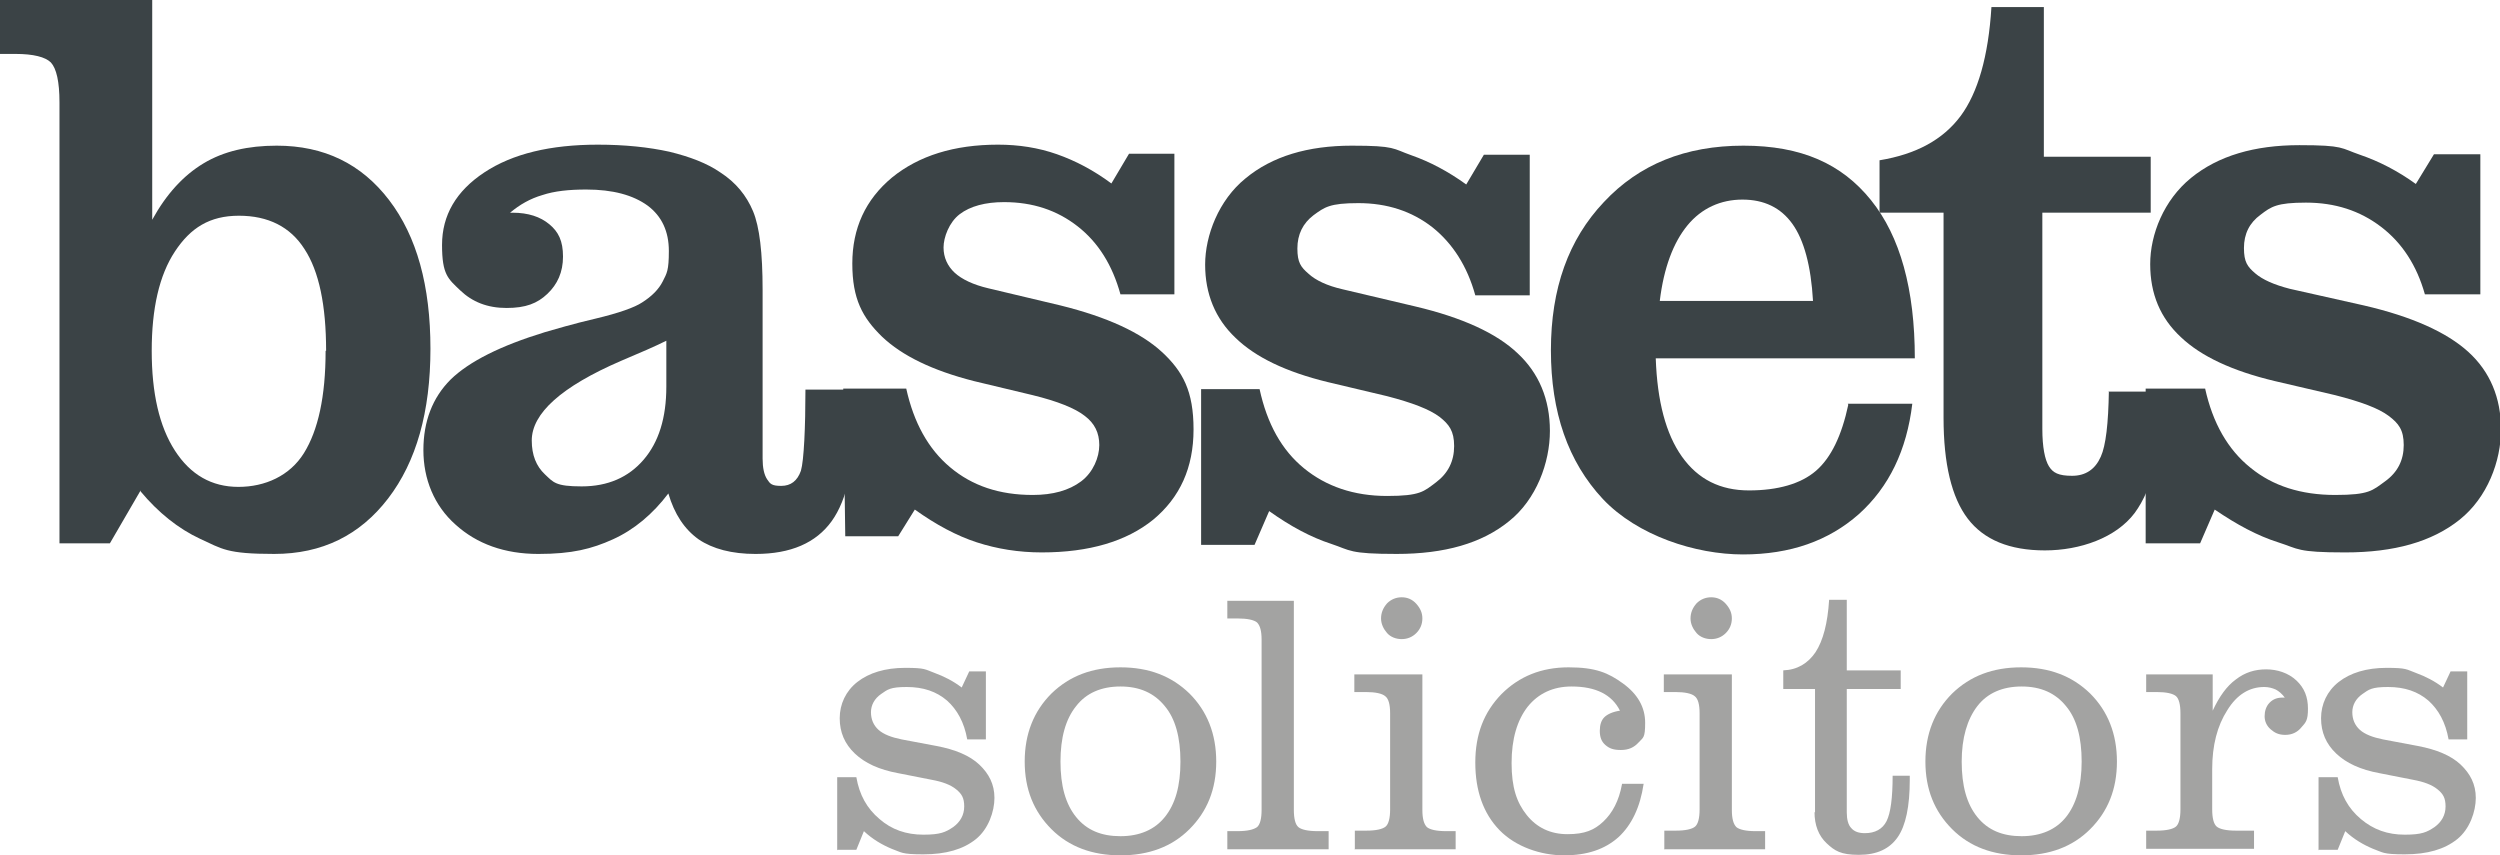
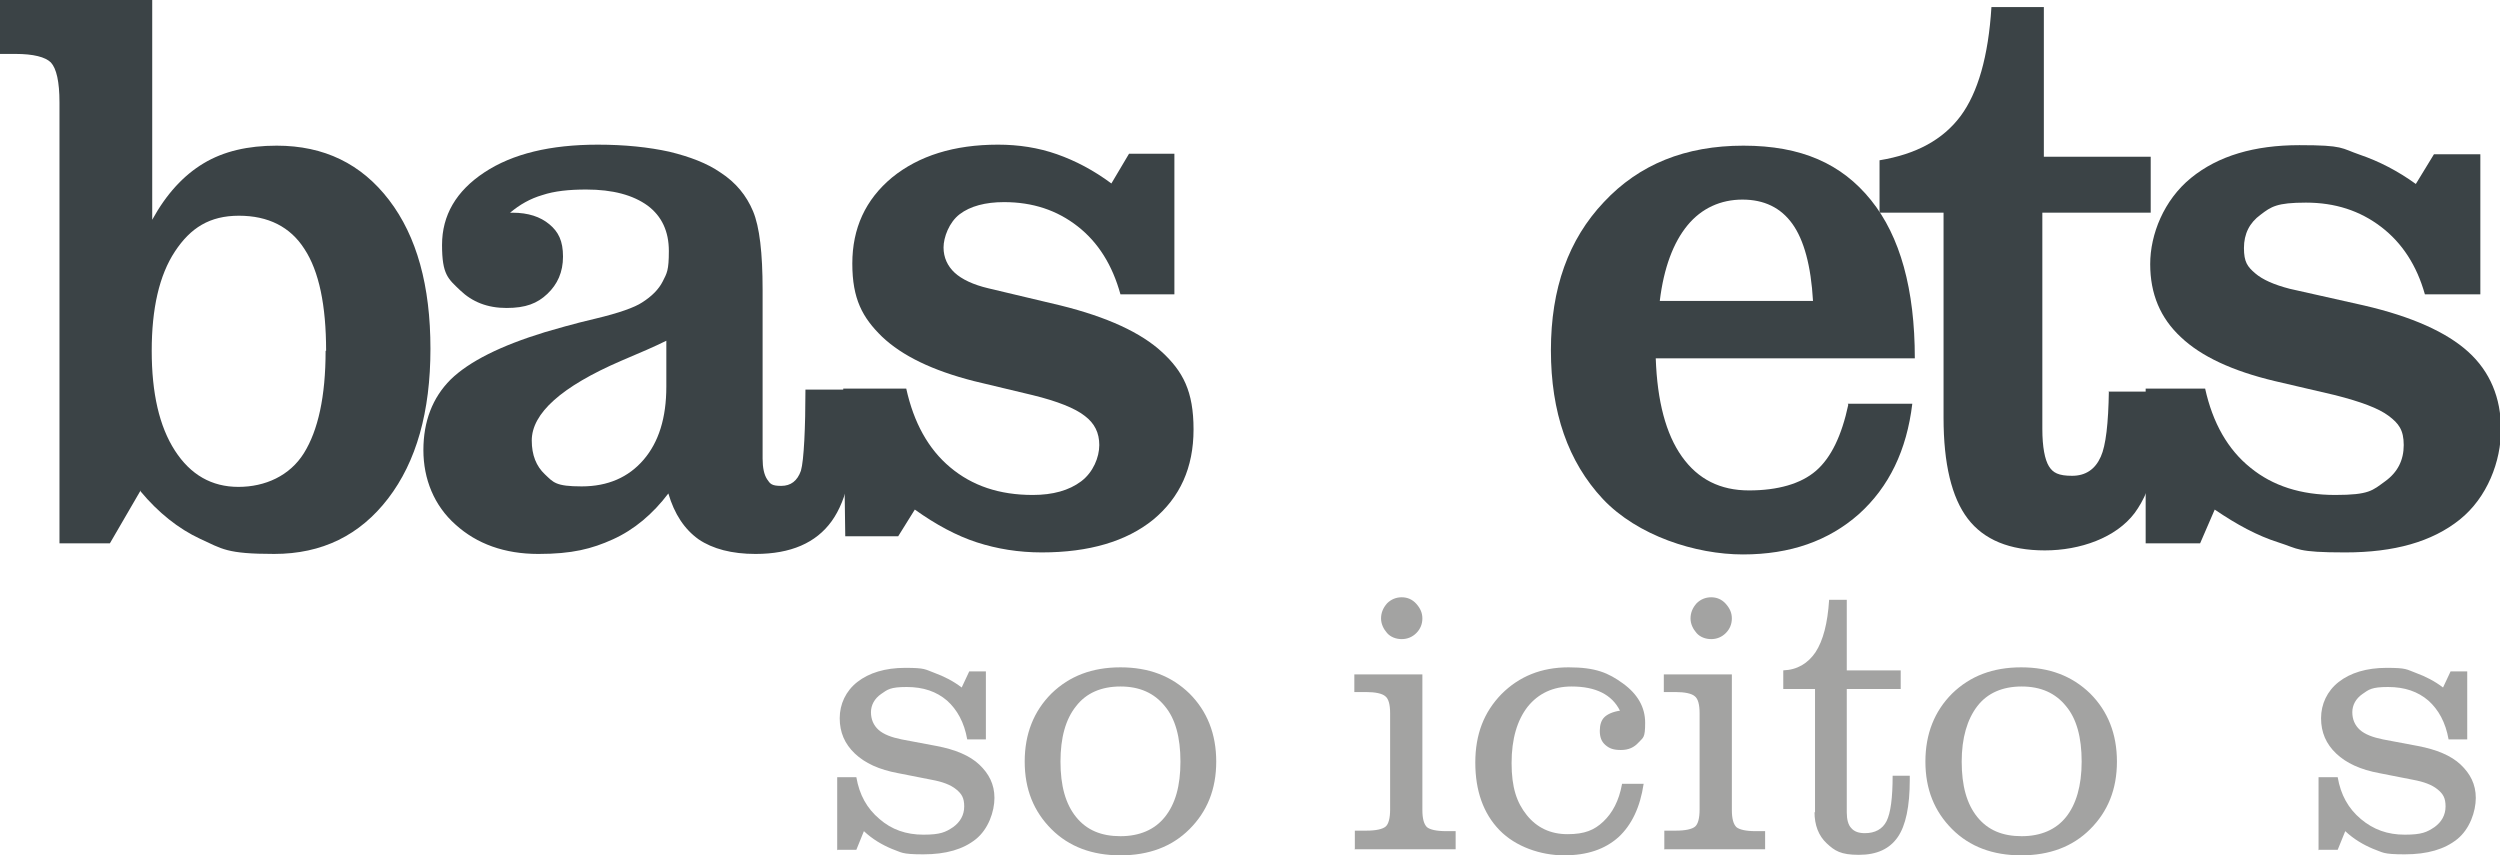
<svg xmlns="http://www.w3.org/2000/svg" id="Layer_1" version="1.1" viewBox="0 0 496 169.7">
  <defs>
    <style>
      .st0 {
        fill: #a3a3a2;
      }

      .st1 {
        fill: #3b4346;
      }
    </style>
  </defs>
  <path class="st1" d="M27.9,97.3l-6.1,10.5h-10V20.3c0-4.1-.6-6.7-1.7-7.9-1.1-1.1-3.5-1.7-7-1.7H0V0h30.2v43.6c2.8-5.1,6.2-8.8,10.2-11.2,4-2.4,8.8-3.5,14.5-3.5,9.4,0,16.8,3.6,22.3,10.8,5.5,7.2,8.2,17,8.2,29.5s-2.8,22.4-8.4,29.7c-5.6,7.3-13.1,11-22.6,11s-10.3-1-14.7-3c-4.3-2-8.3-5.2-11.8-9.4ZM64.7,69.6c0-9-1.4-15.8-4.3-20.2-2.8-4.4-7.2-6.6-13-6.6s-9.6,2.4-12.7,7.1c-3.1,4.7-4.6,11.3-4.6,19.7s1.5,15,4.6,19.8c3.1,4.8,7.3,7.2,12.6,7.2s10.2-2.2,13-6.7c2.8-4.5,4.3-11.2,4.3-20.3Z" />
-   <path class="st1" d="M238.3,108v-30.8h11.6c1.5,6.9,4.4,12.1,8.8,15.7,4.4,3.6,9.9,5.5,16.5,5.5s7.3-.9,9.7-2.7c2.4-1.8,3.6-4.2,3.6-7.2s-1-4.3-2.9-5.8c-2-1.5-5.4-2.8-10.4-4.1l-11.8-2.8c-8.2-2-14.3-4.9-18.3-8.8-4-3.8-6-8.7-6-14.5s2.7-12.8,8-17.1c5.3-4.4,12.4-6.5,21.1-6.5s8.1.6,11.8,1.9c3.7,1.3,7.3,3.2,10.9,5.8l3.5-5.9h9.1v27.9h-10.8c-1.6-5.8-4.5-10.3-8.5-13.5-4.1-3.2-9-4.8-14.7-4.8s-6.7.8-8.9,2.4c-2.1,1.6-3.2,3.8-3.2,6.6s.7,3.7,2.2,5c1.4,1.3,3.7,2.4,6.8,3.1l14.4,3.4c9.3,2.2,16.1,5.3,20.3,9.3,4.2,3.9,6.4,9.1,6.4,15.4s-2.7,13.6-8.1,17.9c-5.4,4.4-12.8,6.5-22.3,6.5s-9.1-.7-13-2c-4-1.3-8.1-3.5-12.3-6.5l-2.9,6.7h-10.6Z" />
  <path class="st1" d="M366.6,80.1h12.8c-1.1,9.2-4.6,16.5-10.6,21.9-6,5.3-13.6,8-23,8s-20.9-3.7-27.8-11c-6.9-7.4-10.3-17.2-10.3-29.5s3.5-22,10.5-29.4c7-7.5,16.2-11.2,27.7-11.2s19.5,3.6,25.3,10.8c5.8,7.2,8.7,17.7,8.7,31.4h-51.4c.3,8.5,2,15,5.2,19.5,3.2,4.5,7.6,6.7,13.3,6.7s10.3-1.3,13.3-3.9c3-2.6,5.1-7,6.4-13.1ZM359.7,59.7c-.4-7-1.8-12.1-4.1-15.3-2.3-3.2-5.6-4.8-9.9-4.8s-8.1,1.7-10.9,5.1c-2.8,3.4-4.7,8.4-5.5,15h30.5Z" />
  <path class="st1" d="M425.7,107.8v-30.7h11.8c1.5,6.8,4.5,12.1,9,15.7,4.4,3.6,10,5.4,16.8,5.4s7.4-.9,9.9-2.7c2.5-1.8,3.7-4.2,3.7-7.2s-1-4.3-3-5.8c-2-1.5-5.5-2.8-10.6-4.1l-12-2.8c-8.4-2-14.6-4.9-18.6-8.7-4.1-3.8-6.1-8.6-6.1-14.5s2.7-12.7,8.1-17.1c5.4-4.4,12.6-6.5,21.5-6.5s8.2.6,12,1.9c3.8,1.3,7.5,3.2,11.1,5.8l3.6-5.9h9.2v27.8h-11c-1.6-5.7-4.5-10.2-8.7-13.4-4.2-3.2-9.1-4.8-14.9-4.8s-6.9.8-9,2.4c-2.2,1.6-3.3,3.8-3.3,6.6s.7,3.7,2.2,5c1.5,1.3,3.8,2.3,6.9,3.1l14.7,3.3c9.5,2.2,16.4,5.3,20.7,9.2,4.3,3.9,6.5,9.1,6.5,15.4s-2.7,13.5-8.2,17.9c-5.5,4.4-13,6.5-22.7,6.5s-9.2-.7-13.3-2c-4.1-1.3-8.2-3.5-12.6-6.5l-2.9,6.7h-10.7Z" />
  <path class="st1" d="M418.4,77.6c-.1,6.4-.6,10.8-1.6,13-1.1,2.5-3,3.8-5.7,3.8s-3.8-.6-4.6-1.9c-.8-1.3-1.3-3.8-1.3-7.4v-42.9h21.5v-11.1h-21.2V1.4h-10.4c-.6,9.8-2.7,17-6.1,21.6-3.5,4.7-8.8,7.6-16.1,8.8v10.4h12.7v40.7c0,9.1,1.6,15.8,4.8,20,3.2,4.2,8.3,6.3,15.3,6.3s14.1-2.5,17.8-7.4c3.7-5,5.5-13,5.5-24s0,0,0-.1h-10.7Z" />
  <g>
    <path class="st0" d="M166.1,168.7v-14.5h3.8c.6,3.5,2.1,6.2,4.6,8.3,2.4,2.1,5.3,3.1,8.7,3.1s4.4-.5,5.9-1.5c1.4-1,2.2-2.4,2.2-4.1s-.5-2.5-1.6-3.4c-1.1-.9-2.7-1.5-4.9-1.9l-6.6-1.3c-3.8-.7-6.6-2-8.6-3.9-2-1.9-3-4.2-3-7s1.2-5.4,3.5-7.2,5.5-2.8,9.5-2.8,3.9.3,5.8,1,3.7,1.6,5.4,2.9l1.5-3.2h3.3v13.5h-3.7c-.6-3.4-2-5.9-4-7.7-2.1-1.8-4.7-2.7-8-2.7s-3.8.5-5.1,1.4c-1.3.9-2,2.2-2,3.6s.5,2.6,1.5,3.5c1,.9,2.6,1.5,4.6,1.9l6.9,1.3c3.7.7,6.6,1.9,8.5,3.7s3,3.9,3,6.6-1.2,6.2-3.7,8.2c-2.5,2-5.9,3-10.4,3s-4.3-.4-6.3-1.1c-1.9-.8-3.8-1.9-5.5-3.5l-1.5,3.7h-3.7Z" />
    <path class="st0" d="M203.3,151.1c0-5.5,1.8-10,5.3-13.5,3.6-3.5,8.1-5.2,13.7-5.2s10.1,1.7,13.7,5.2c3.5,3.5,5.3,8,5.3,13.5s-1.8,9.9-5.3,13.4c-3.5,3.5-8.1,5.2-13.7,5.2s-10.2-1.7-13.7-5.2c-3.5-3.5-5.3-7.9-5.3-13.4ZM210.4,151.1c0,4.8,1,8.4,3.1,11,2.1,2.6,5,3.8,8.8,3.8s6.8-1.3,8.8-3.8c2.1-2.6,3.1-6.2,3.1-11s-1-8.5-3.1-11c-2.1-2.6-5-3.9-8.8-3.9s-6.8,1.3-8.8,3.9c-2.1,2.6-3.1,6.3-3.1,11Z" />
-     <path class="st0" d="M250.3,126.9c0-1.7-.3-2.8-.9-3.4-.6-.5-1.9-.8-3.9-.8h-2v-3.5h13.2v41.5c0,1.7.3,2.9.9,3.4.6.5,1.9.8,3.8.8h2.2v3.6h-20.1v-3.6h2c2,0,3.2-.3,3.9-.8.6-.5.9-1.7.9-3.4v-33.8Z" />
    <path class="st0" d="M268.8,168.4v-3.6h2.3c1.9,0,3.2-.3,3.8-.8.6-.5.9-1.7.9-3.4v-19.1c0-1.7-.3-2.9-1-3.4-.6-.5-1.9-.8-3.8-.8h-2.3v-3.5h13.5v26.9c0,1.7.3,2.8.9,3.4.6.5,1.9.8,3.8.8h1.9v3.6h-20.1ZM274,122.7c0-1.1.4-2.1,1.2-3,.8-.8,1.8-1.2,2.9-1.2s2.1.4,2.9,1.3,1.2,1.8,1.2,2.9-.4,2.1-1.2,2.9-1.8,1.2-2.9,1.2-2.2-.4-2.9-1.2-1.2-1.8-1.2-2.9Z" />
    <path class="st0" d="M321.8,155.5h4.3c-.7,4.7-2.4,8.2-5,10.6-2.7,2.4-6.2,3.6-10.8,3.6s-9.6-1.7-12.8-5c-3.2-3.3-4.8-7.8-4.8-13.4s1.7-10,5.2-13.6c3.5-3.5,7.9-5.3,13.3-5.3s7.9,1.1,10.8,3.2c2.9,2.1,4.4,4.7,4.4,7.8s-.4,2.9-1.3,3.9c-.9,1-2,1.5-3.5,1.5s-2.3-.3-3.1-1c-.8-.7-1.1-1.6-1.1-2.8s.3-2.1.9-2.7,1.7-1.1,3.1-1.3c-.8-1.6-2-2.8-3.6-3.6s-3.6-1.2-6-1.2c-3.7,0-6.6,1.4-8.7,4-2.1,2.7-3.2,6.4-3.2,11.2s1,7.8,3,10.3c2,2.5,4.7,3.8,8.1,3.8s5.3-.8,7.1-2.5,3.1-4.1,3.7-7.4Z" />
    <path class="st0" d="M330.2,168.4v-3.6h2.3c1.9,0,3.2-.3,3.8-.8.6-.5.9-1.7.9-3.4v-19.1c0-1.7-.3-2.9-1-3.4-.6-.5-1.9-.8-3.8-.8h-2.3v-3.5h13.5v26.9c0,1.7.3,2.8.9,3.4.6.5,1.9.8,3.8.8h1.9v3.6h-20.1ZM335.4,122.7c0-1.1.4-2.1,1.2-3,.8-.8,1.8-1.2,2.9-1.2s2.1.4,2.9,1.3,1.2,1.8,1.2,2.9-.4,2.1-1.2,2.9-1.8,1.2-2.9,1.2-2.2-.4-2.9-1.2-1.2-1.8-1.2-2.9Z" />
    <path class="st0" d="M360.1,161.2v-24.5h-6.3v-3.7c2.8-.1,4.9-1.4,6.4-3.6,1.5-2.3,2.4-5.7,2.7-10.4h3.5v14h10.7v3.7h-10.7v24.5c0,1.4.3,2.5.9,3.1.6.7,1.5,1,2.7,1,2,0,3.5-.8,4.3-2.4.8-1.6,1.2-4.6,1.2-9h3.4v.8c0,5.3-.8,9.1-2.4,11.4-1.6,2.3-4.1,3.5-7.7,3.5s-4.8-.8-6.4-2.3c-1.6-1.5-2.4-3.6-2.4-6.2Z" />
    <path class="st0" d="M382,151.1c0-5.5,1.8-10,5.3-13.5,3.6-3.5,8.1-5.2,13.7-5.2s10.1,1.7,13.7,5.2c3.5,3.5,5.3,8,5.3,13.5s-1.8,9.9-5.3,13.4-8.1,5.2-13.7,5.2-10.2-1.7-13.7-5.2-5.3-7.9-5.3-13.4ZM389.2,151.1c0,4.8,1,8.4,3.1,11s5,3.8,8.8,3.8,6.8-1.3,8.8-3.8,3.1-6.2,3.1-11-1-8.5-3.1-11c-2.1-2.6-5-3.9-8.8-3.9s-6.8,1.3-8.8,3.9-3.1,6.3-3.1,11Z" />
-     <path class="st0" d="M438.9,160.6c0,1.7.3,2.9.9,3.4s1.9.8,3.8.8h3.6v3.6h-21.4v-3.6h2.1c1.9,0,3.2-.3,3.8-.8.6-.5.9-1.7.9-3.4v-19.1c0-1.7-.3-2.9-.9-3.4-.6-.5-1.9-.8-3.8-.8h-2.1v-3.5h13.2v7.2c1.3-2.8,2.8-4.9,4.6-6.2,1.8-1.4,3.8-2,6-2s4.4.7,6,2.2c1.6,1.5,2.3,3.3,2.3,5.6s-.4,2.7-1.3,3.7c-.8,1-1.9,1.5-3.2,1.5s-2.1-.4-2.9-1.1c-.8-.7-1.2-1.6-1.2-2.6s.3-2,1-2.7c.7-.7,1.5-1,2.6-1h.4c-.5-.7-1.2-1.3-1.8-1.6-.7-.3-1.4-.5-2.3-.5-2.9,0-5.4,1.5-7.3,4.6-2,3.1-3,7-3,11.7v8.2Z" />
    <path class="st0" d="M460,168.7v-14.5h3.8c.6,3.5,2.1,6.2,4.6,8.3s5.3,3.1,8.7,3.1,4.4-.5,5.9-1.5c1.4-1,2.2-2.4,2.2-4.1s-.5-2.5-1.6-3.4-2.7-1.5-4.9-1.9l-6.6-1.3c-3.8-.7-6.6-2-8.6-3.9s-3-4.2-3-7,1.2-5.4,3.5-7.2,5.5-2.8,9.5-2.8,3.9.3,5.8,1,3.7,1.6,5.4,2.9l1.5-3.2h3.3v13.5h-3.7c-.6-3.4-2-5.9-4-7.7-2.1-1.8-4.7-2.7-8-2.7s-3.8.5-5.1,1.4c-1.3.9-2,2.2-2,3.6s.5,2.6,1.5,3.5c1,.9,2.6,1.5,4.6,1.9l6.9,1.3c3.7.7,6.6,1.9,8.5,3.7s3,3.9,3,6.6-1.2,6.2-3.7,8.2c-2.5,2-5.9,3-10.4,3s-4.3-.4-6.3-1.1c-1.9-.8-3.8-1.9-5.5-3.5l-1.5,3.7h-3.7Z" />
  </g>
  <path class="st1" d="M230.6,69.9c-4.2-3.9-10.9-7-20.2-9.3l-14.3-3.4c-3-.7-5.3-1.8-6.7-3.1-1.4-1.3-2.2-3-2.2-5s1.1-5,3.2-6.6c2.1-1.6,5.1-2.4,8.8-2.4,5.7,0,10.5,1.6,14.6,4.8,4.1,3.2,6.9,7.7,8.5,13.5h10.7v-27.9h-9l-3.5,5.9c-3.5-2.6-7.1-4.5-10.8-5.8-3.7-1.3-7.6-1.9-11.7-1.9-8.7,0-15.7,2.2-21,6.5-5.3,4.4-7.9,10.1-7.9,17.1s2,10.7,5.9,14.5c4,3.8,10,6.7,18.2,8.8l11.7,2.8c4.9,1.2,8.4,2.6,10.3,4.1,2,1.5,2.9,3.4,2.9,5.8s-1.2,5.4-3.6,7.2c-2.4,1.8-5.6,2.7-9.6,2.7-6.6,0-12-1.8-16.4-5.5-4.3-3.6-7.2-8.8-8.7-15.6h-12.5l.4,29.3h10.5l3.3-5.3c4.2,3,8.3,5.2,12.3,6.5,4,1.3,8.3,2,12.9,2,9.4,0,16.8-2.2,22.1-6.5,5.3-4.4,8-10.3,8-17.9s-2.1-11.5-6.3-15.4Z" />
  <path class="st1" d="M159.8,77.3c0,7.4-.3,14.1-.9,16.1-.7,2-2,3-3.9,3s-2.2-.4-2.8-1.3c-.6-.9-.9-2.3-.9-4.1v-33.5c0-7.3-.6-12.5-1.9-15.6s-3.4-5.7-6.5-7.7c-2.6-1.8-6-3.1-10.1-4.1-4.1-.9-8.8-1.4-14.2-1.4-9.4,0-16.9,1.8-22.5,5.5-5.6,3.7-8.4,8.5-8.4,14.4s1.2,6.7,3.6,9c2.4,2.3,5.4,3.5,9.2,3.5s6.1-.9,8.1-2.8c2-1.9,3.1-4.3,3.1-7.4s-.9-4.9-2.7-6.4c-1.8-1.5-4.2-2.3-7.3-2.3h-.5c1.9-1.6,4-2.8,6.4-3.5,2.4-.8,5.3-1.1,8.7-1.1,5.3,0,9.3,1.1,12.2,3.2,2.8,2.1,4.2,5.1,4.2,9s-.4,4.4-1.2,6c-.8,1.6-2.2,3-4.1,4.2-1.5,1-4.6,2.1-9.2,3.2-4.7,1.1-8,2.1-10.1,2.7-8.8,2.7-15,5.8-18.7,9.4-3.6,3.6-5.4,8.3-5.4,14s2.1,11,6.4,14.8c4.2,3.8,9.7,5.8,16.4,5.8s10.6-1,14.8-2.9c4.2-1.9,7.9-5,11-9.1,1.2,4.1,3.2,7.1,6,9.1,2.8,1.9,6.6,2.9,11.3,2.9,7,0,12-2.2,15.1-6.5,3.1-4.3,4.6-11.4,4.6-21.1v-5h-9.8ZM132.2,76.7c0,6.2-1.5,11-4.5,14.5-3,3.5-7.1,5.3-12.3,5.3s-5.6-.8-7.3-2.4c-1.7-1.6-2.6-3.8-2.6-6.7,0-5.4,5.9-10.7,17.7-15.8,3.8-1.6,6.8-2.9,9-4v9.1Z" />
</svg>